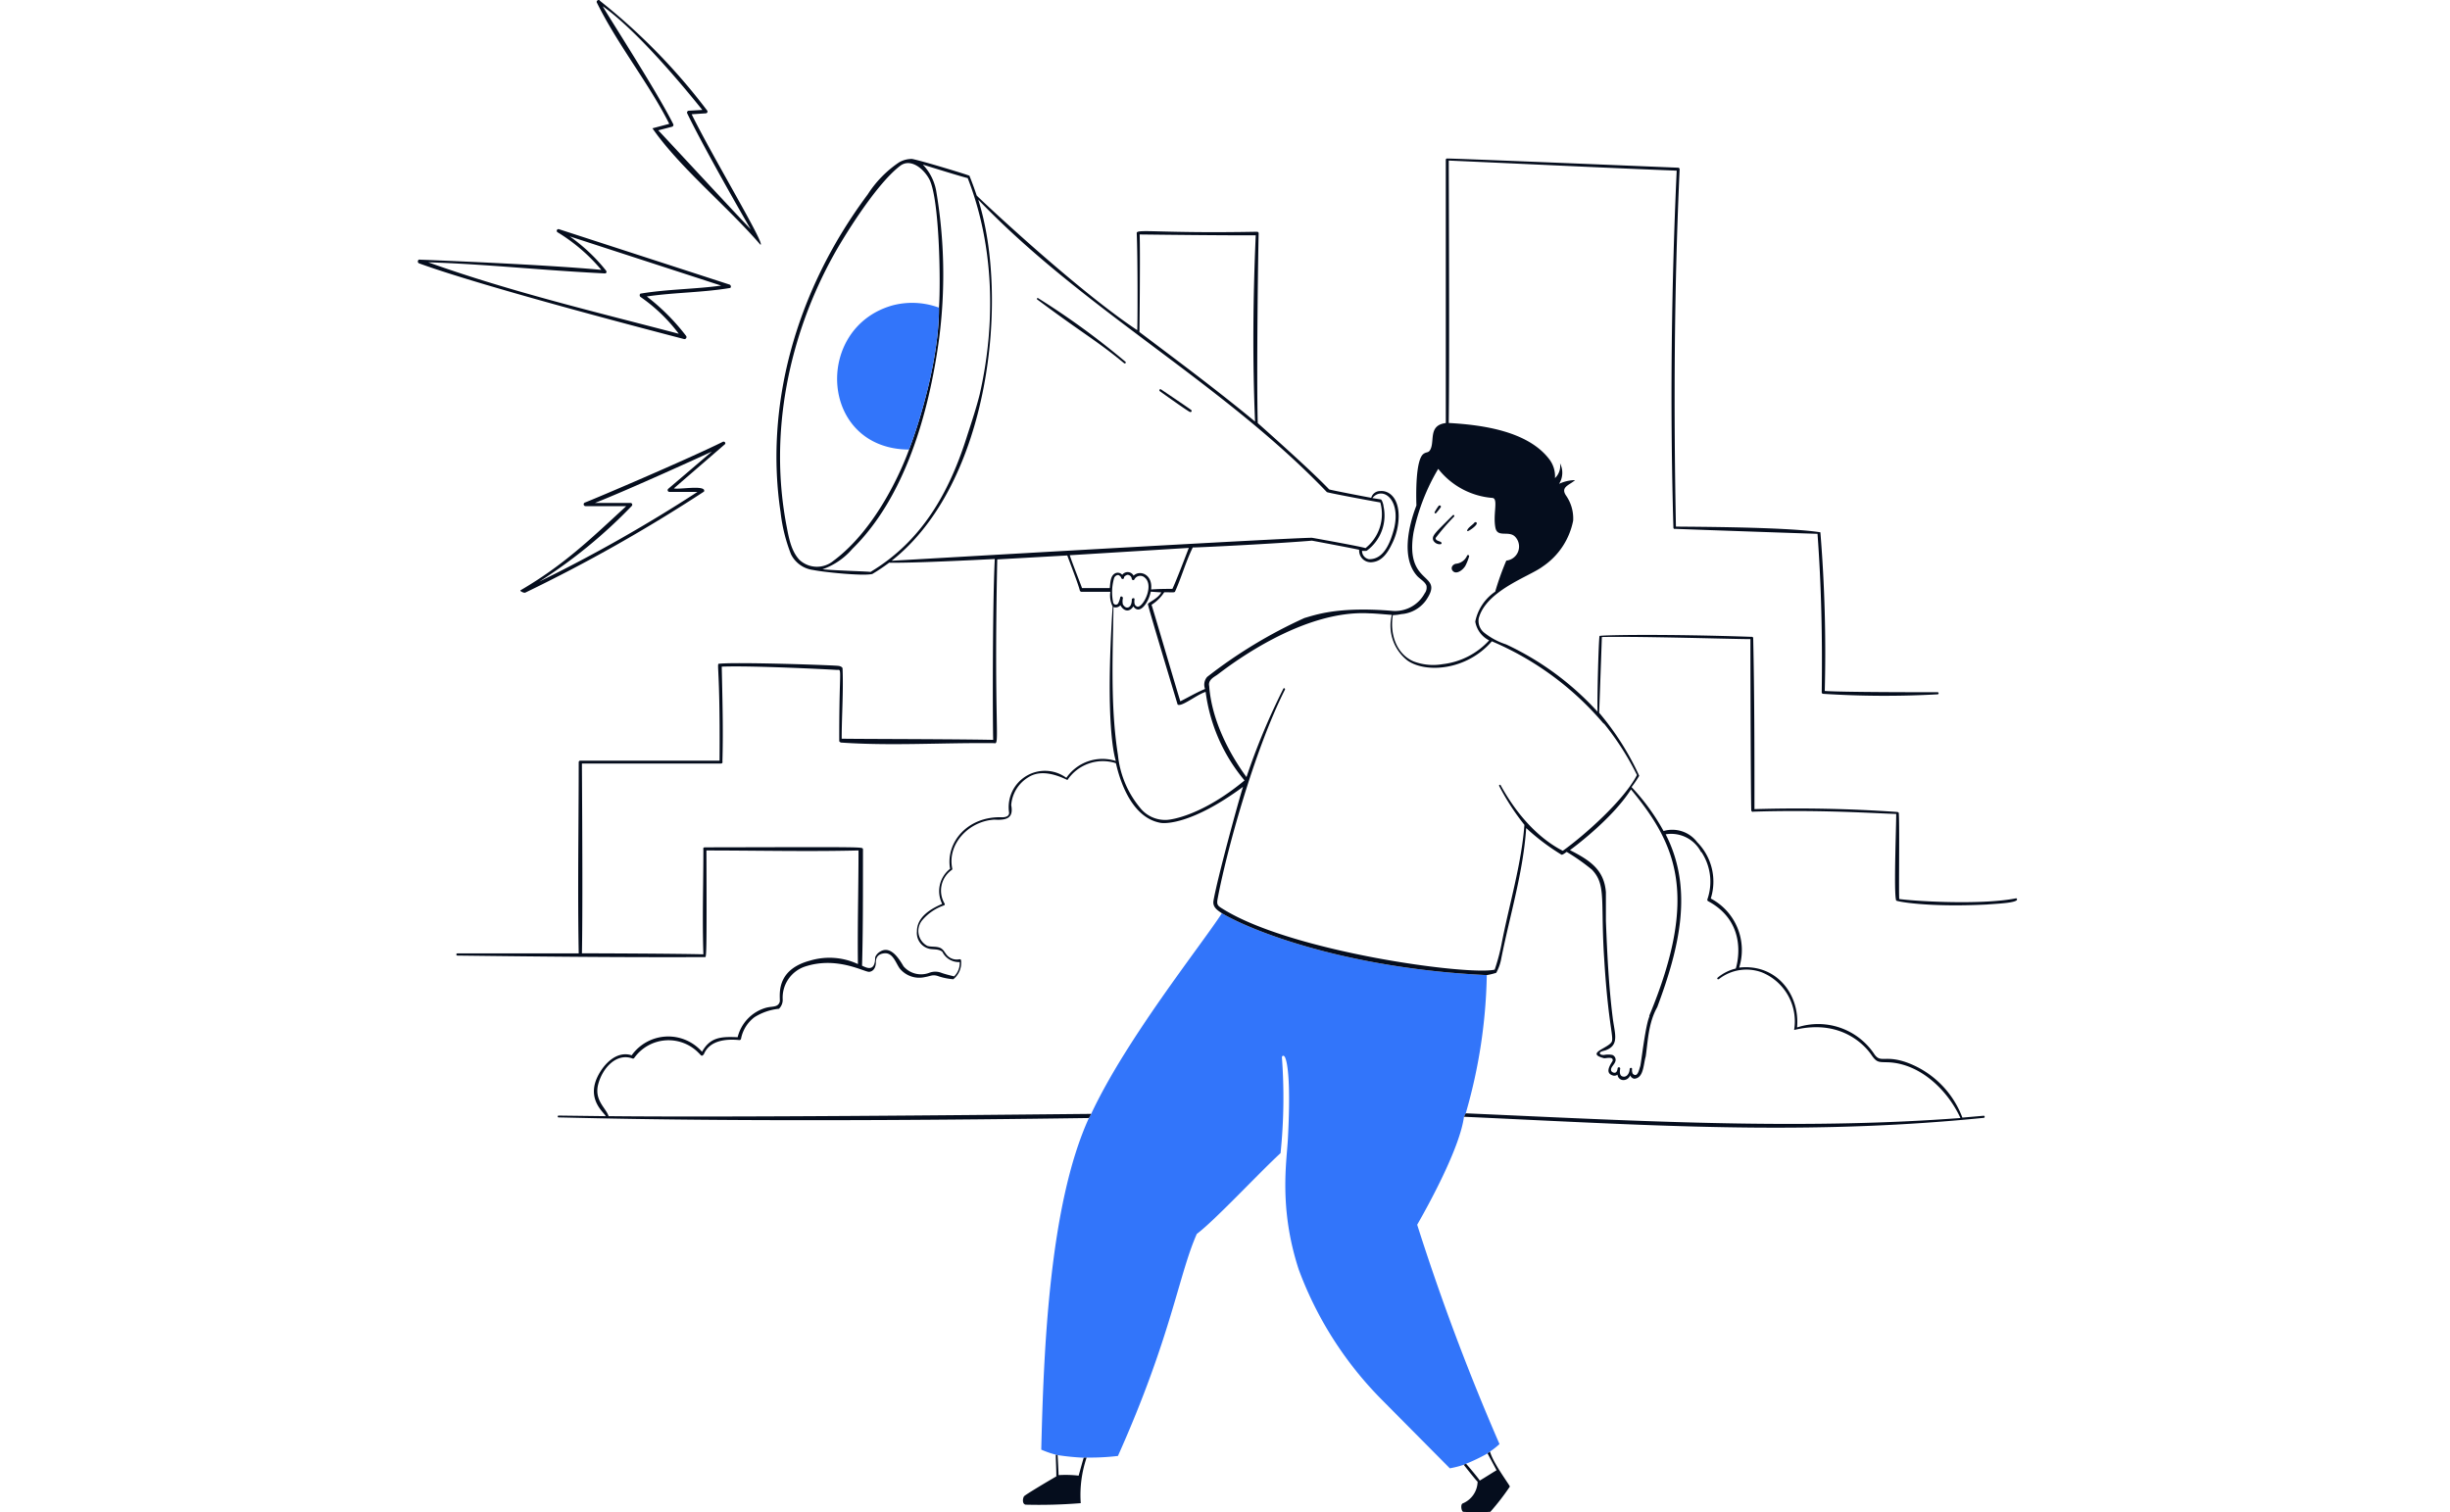
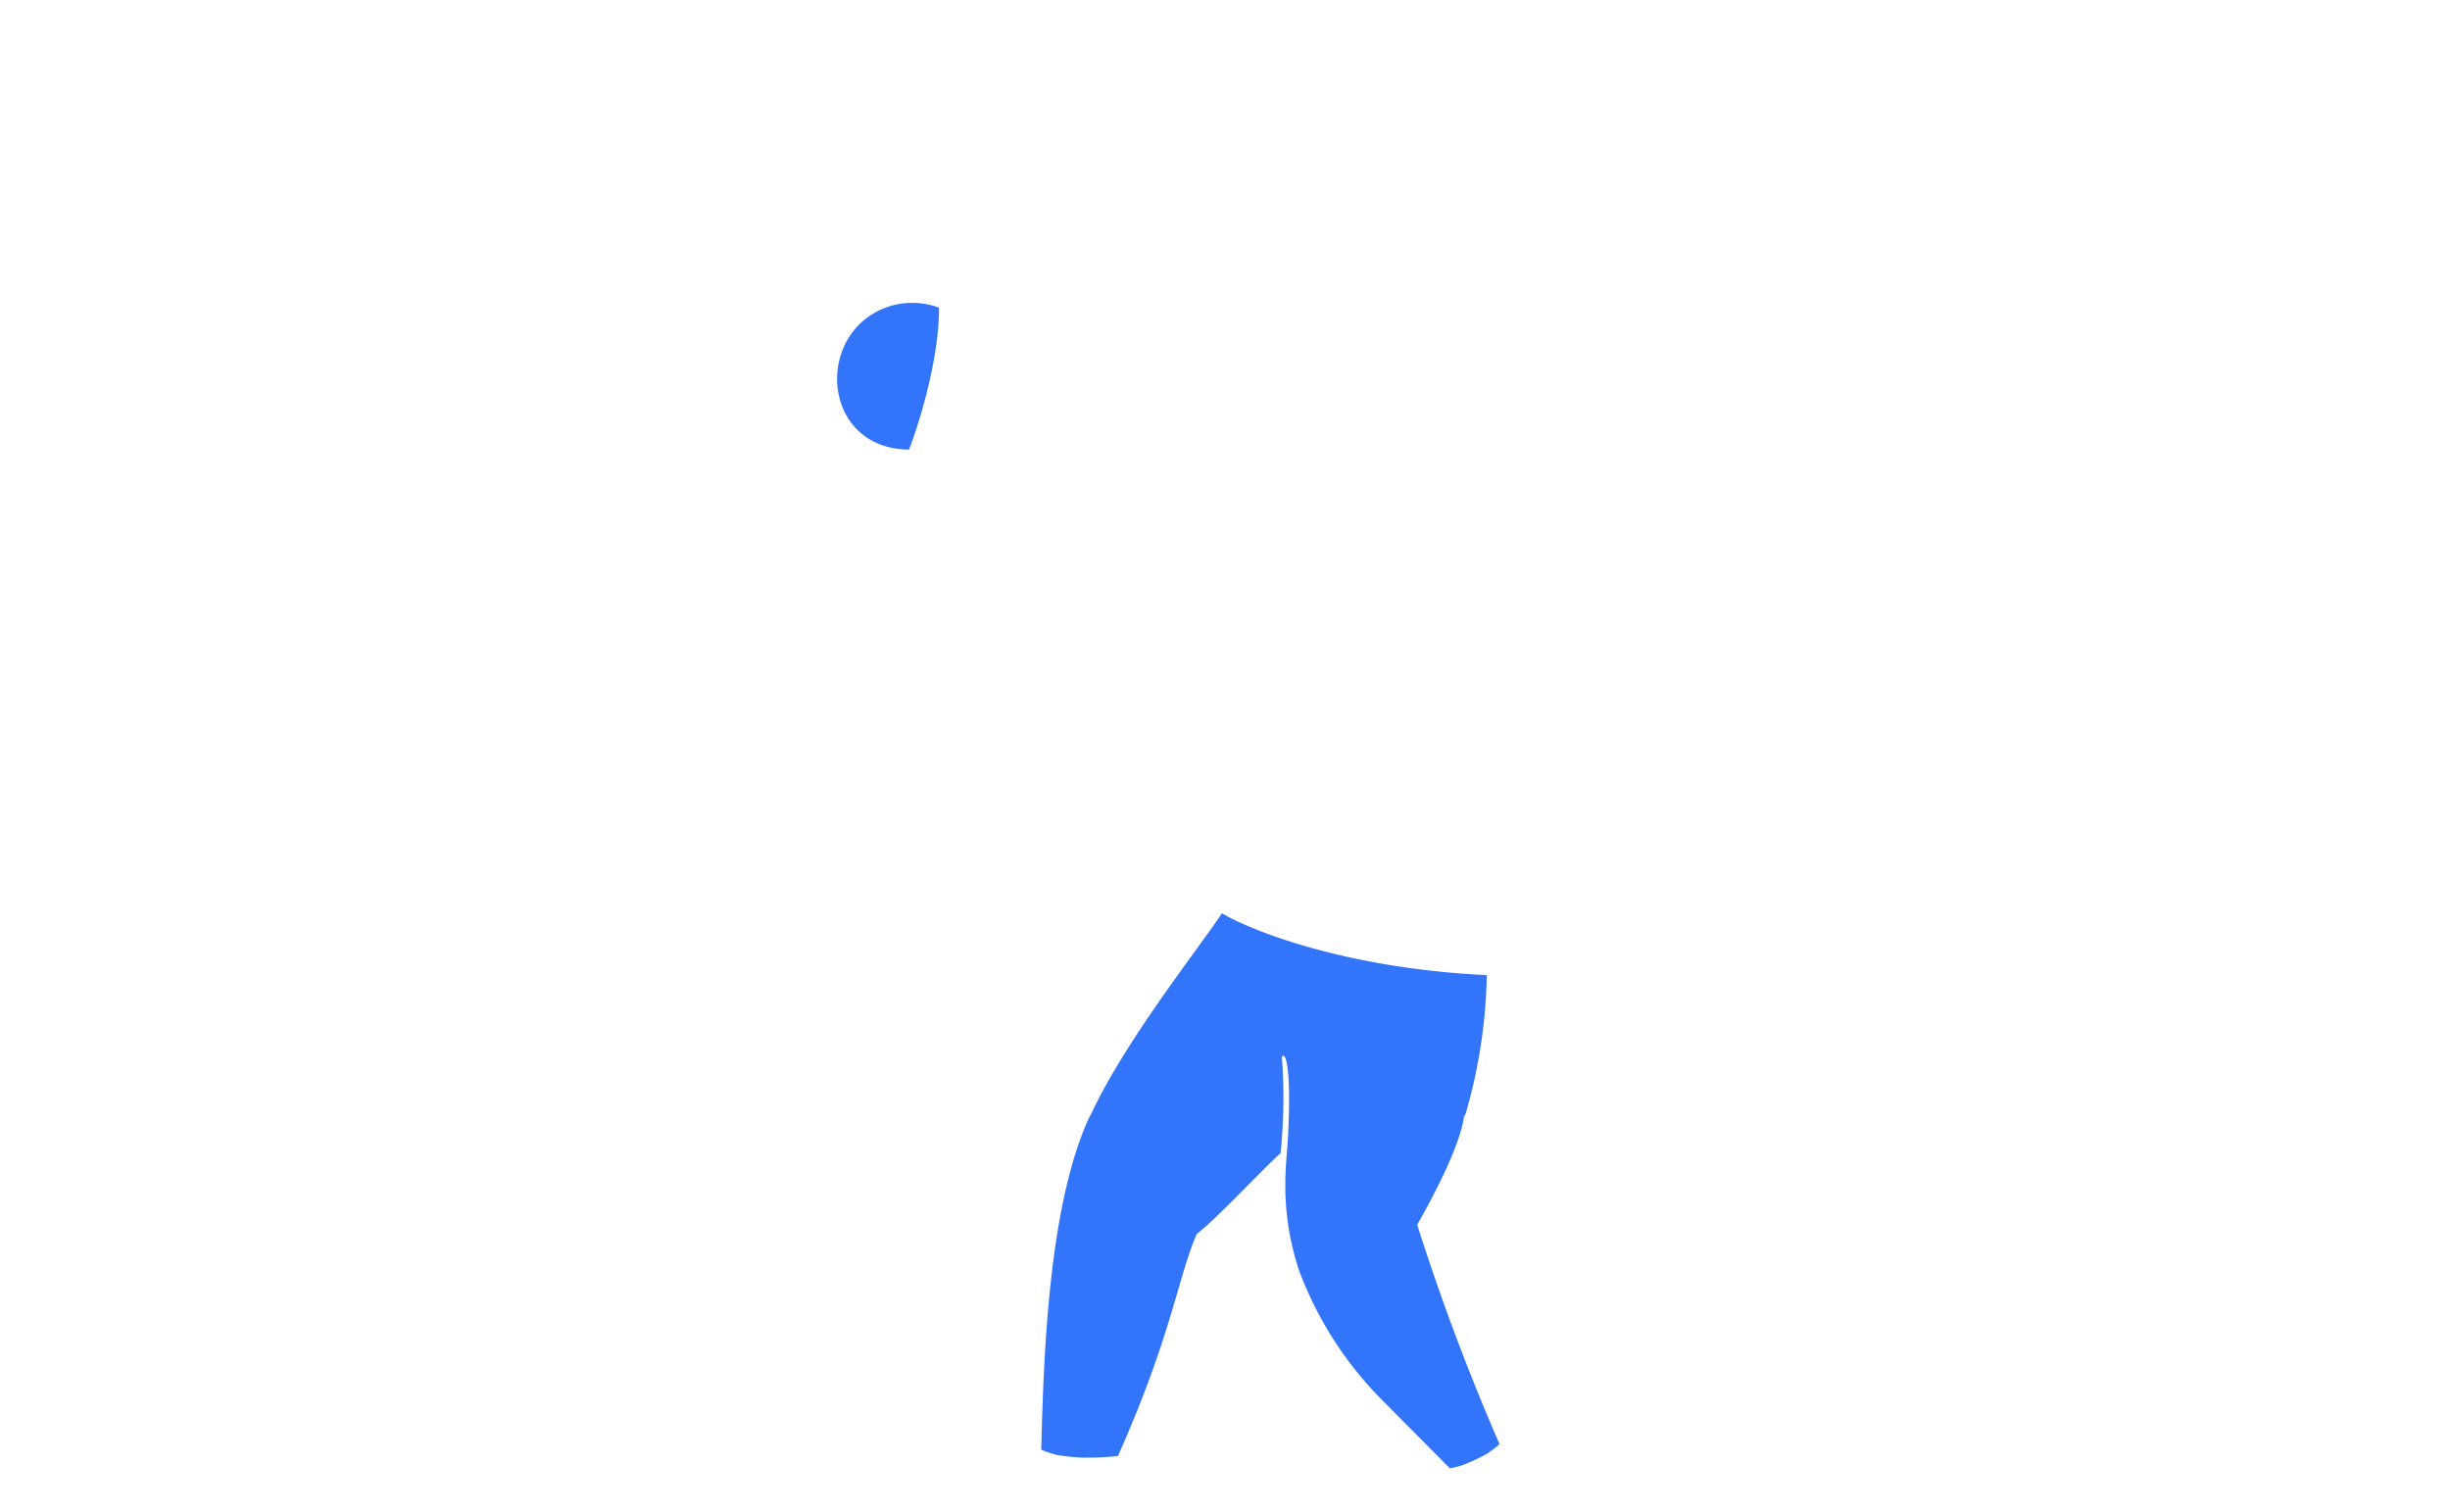
<svg xmlns="http://www.w3.org/2000/svg" fill="none" viewBox="0 0 324 200">
  <path fill="#3275FA" d="M144.002 147.866c-5.299 11.599-5.989 31.169-6.301 43.859q.936.41 1.926.667l.234.056q1.722.264 3.462.345l.378-.022a31 31 0 0 0 4.141-.212c7.069-15.806 8.015-23.932 10.43-29.365 2.394-1.792 8.305-8.148 11.076-10.686.433-4.209.493-8.448.178-12.668 0-.189.234-.356.412 0 .356.746.768 3.451.379 10.776-.156 3.028-1.214 9.15 1.425 17.265a48.15 48.15 0 0 0 10.786 17.031l9.206 9.284a13.6 13.6 0 0 0 1.837-.468l.3-.133q1.47-.59 2.85-1.37l.323-.244q.665-.45 1.257-.991a303 303 0 0 1-10.886-29.009c2.037-3.551 5.677-10.43 6.189-14.282l.234-.456a69.8 69.8 0 0 0 2.783-18.278c-18.488-.876-31.057-5.82-35.031-8.182-2.761 4.264-12.657 16.62-17.288 26.538z" />
-   <path fill="#050D1D" fill-rule="evenodd" d="M266.649 118.802c-4.397.89-12.946.434-15.484.1-.035-.403-.027-2.374-.018-4.588.011-2.678.023-5.712-.038-6.766 0-.1-.166-.156-.166-.156a189 189 0 0 0-18.924-.379c0-7.48 0-15.05-.167-22.608a.2.2 0 0 0-.016-.08.18.18 0 0 0-.207-.098c-11.588-.4-20.036-.234-20.103-.111-.123.801-.323 8.304-.256 10.018a38.2 38.2 0 0 0-12.089-8.905 9.2 9.2 0 0 1-2.983-1.614 2.01 2.01 0 0 1-.646-1.826c.715-2.728 4.051-4.462 6.43-5.697.842-.438 1.565-.814 2.008-1.148a9.51 9.51 0 0 0 4.052-6.09 5.3 5.3 0 0 0-.958-3.339c-.541-.833-.035-1.161.585-1.563.209-.135.43-.278.629-.452a5.2 5.2 0 0 0-2.115.49 2.75 2.75 0 0 0 .122-2.716 2.23 2.23 0 0 1-.668 1.96 3.7 3.7 0 0 0-.768-2.517c-2.861-3.729-8.905-4.53-13.28-4.775.089-7.146.035-23.51.011-31.031-.007-1.852-.011-3.167-.011-3.677q4.86.217 9.724.441c6.785.312 13.582.623 20.42.895-.712 15.684-.89 31.468-.434 47.23a.169.169 0 0 0 .155.158.2.2 0 0 0 .079-.013c5.054.19 17.599.624 18.823.657.512 6.913.657 13.948.557 20.972.003.051.025.1.062.135a.2.2 0 0 0 .138.054c5.037.323 10.089.346 15.128.067.167 0 .178-.278 0-.278-2.549 0-12.501 0-14.927-.167.183-7-.01-14.004-.579-20.983-3.892-.625-13.964-.71-17.754-.743-.665-.005-1.137-.01-1.348-.014-.312-15.707-.234-31.502.49-47.265a.2.2 0 0 0-.189-.2l-3.706-.152h-.002c-8.129-.335-26.806-1.105-26.893-1.061a.167.167 0 0 0-.133.178v34.808c-1.6.198-1.688 1.225-1.773 2.221-.04.46-.078.913-.265 1.274-.156.293-.296.332-.475.382-.114.031-.244.067-.404.175-1.113.723-1.013 5.566-.968 6.846-1.114 2.883-1.982 7.046.111 9.34.127.138.288.27.453.403.309.252.629.513.76.854a1.25 1.25 0 0 1-.233 1.024 4.45 4.45 0 0 1-4.453 2.304c-6.466-.514-9.456.37-11.075.85l-.368.108a63.5 63.5 0 0 0-12.868 7.792 1.56 1.56 0 0 0-.279 1.592c-.747.306-1.494.703-2.221 1.089-.356.189-.707.375-1.051.547-.32-1.028-1.189-3.969-2.017-6.771v-.002c-.875-2.96-1.705-5.766-1.79-5.995a5.4 5.4 0 0 0 1.681-1.659c.298 0 .534.005.721.01.511.01.657.013.714-.11.388-.86.713-1.746 1.039-2.633.396-1.078.792-2.157 1.299-3.188 1.024 0 11.544-.535 15.762-.902 0 0 5.945 1.113 6.245 1.213a1.54 1.54 0 0 0 .5 1.25 1.54 1.54 0 0 0 1.292.375c1.247-.144 1.982-1.269 2.483-2.293a8.3 8.3 0 0 0 .946-3.762c0-2.56-1.358-3.429-2.405-3.34a1.215 1.215 0 0 0-1.224.89c-.757-.133-5.488-1.046-5.566-1.112-2.132-2.241-7.023-6.61-8.789-8.187-.409-.365-.65-.58-.65-.585-.178-6.312.055-23.176.122-25.102a.214.214 0 0 0-.2-.2c-6.381.122-10.362.02-12.749-.041-2.398-.062-3.186-.082-3.18.208.144 3.217.122 12.88.066 12.846-8.248-5.466-21.45-17.955-21.228-17.81a49 49 0 0 0-.957-2.605c0-.067-6.267-1.982-7.592-2.227a3.34 3.34 0 0 0-1.725.457 14.6 14.6 0 0 0-4.141 4.24c-9.862 13.225-13.569 28.442-11.521 42.022.213 1.908.677 3.78 1.38 5.566a3.8 3.8 0 0 0 2.961 2.082c1.113.245 6.512.835 7.792.523a25 25 0 0 0 2.227-1.492c3.118.063 11.43-.36 13.604-.471l.366-.019c-.323 6.234-.279 22.197-.212 23.922-3.164-.067-9.276-.094-13.946-.114-3.067-.013-5.512-.024-6.091-.042 0-1.169.038-2.38.075-3.603.059-1.921.118-3.872.037-5.736-.17-.265-.48-.288-.759-.308l-.043-.004c-2.504-.144-13.068-.478-15.461-.267h-.016c-.049 0-.086 0-.113.016-.084.05-.074.257-.034 1.102.067 1.404.218 4.57.163 11.706H76.734a.2.2 0 0 0-.142.058.2.2 0 0 0-.058.142c0 2.789-.018 5.586-.035 8.389-.035 5.621-.07 11.264.035 16.902h-16.03a.145.145 0 1 0 0 .289c10.865.134 21.785.245 32.693.201l.03.003c.188.034.246.045.193-14.107 2.224 0 4.447.019 6.673.037 4.461.037 8.934.074 13.442-.037 0 2.035-.024 4.07-.048 6.105-.035 2.974-.07 5.948-.03 8.923a8.9 8.9 0 0 0-6.301-.468c-4.134 1.091-4.06 3.893-4.03 5.037.006.199.009.348-.01.429-.176.543-.592.593-1.113.656a5 5 0 0 0-.657.112 5.37 5.37 0 0 0-3.796 3.907c-2.226-.1-3.629 0-4.709 1.926a5.94 5.94 0 0 0-4.766-2.016 5.95 5.95 0 0 0-4.54 2.483c-1.959-.645-3.695 1.113-4.541 2.883-1.158 2.469.19 4.042.826 4.784.147.171.255.298.287.381l-6.234-.078c-.156 0-.156.234 0 .245.302 0 .966.016 2.02.04 6.367.149 26.968.63 68.109.038l.3-.545c-.265 0-1.664.014-3.904.036-11.214.111-43.49.431-59.913.264-.109-.34-.334-.669-.578-1.024-.552-.806-1.197-1.747-.78-3.261.601-2.182 2.46-4.108 4.52-3.34a.2.2 0 0 0 .14-.004.2.2 0 0 0 .104-.096 5.567 5.567 0 0 1 8.572-.568c.051.044.095.093.135.138.144.16.245.273.488-.049.746-1.792 2.86-2.048 4.709-1.859a.224.224 0 0 0 .2-.155 4.65 4.65 0 0 1 1.781-2.872 7.5 7.5 0 0 1 3.239-1.114 1.65 1.65 0 0 0 .49-1.291 4.336 4.336 0 0 1 3.106-4.341c3.193-.994 6.017-.005 7.447.496.459.161.775.271.913.25.567-.089.801-.546.857-1.113v-.044c-.003-.361-.008-1.175 1.113-1.292.865-.091 1.291.69 1.666 1.377.132.242.257.472.393.649a3.34 3.34 0 0 0 3.34 1.113c.215-.034.389-.081.547-.123.405-.108.7-.187 1.301.045a8.4 8.4 0 0 0 1.881.367 2.75 2.75 0 0 0 1.024-2.482.164.164 0 0 0-.068-.129.2.2 0 0 0-.069-.03.2.2 0 0 0-.075.003 1.75 1.75 0 0 1-1.625-.512 3.4 3.4 0 0 1-.281-.37c-.192-.277-.375-.542-.743-.665-.276-.092-.564-.107-.845-.121-.261-.014-.516-.027-.747-.102a2.239 2.239 0 0 1-1.161-1.593 2.23 2.23 0 0 1 .56-1.891 6.55 6.55 0 0 1 2.817-1.881.166.166 0 0 0 .066-.223 3.342 3.342 0 0 1 .935-4.452.17.17 0 0 0 .068-.077.16.16 0 0 0 .01-.102c-.712-3.272 2.227-6.3 5.566-6.478 1.558.089 2.571-.145 2.226-1.915a4.71 4.71 0 0 1 2.293-3.707c1.603-1.012 3.629-.356 5.143.379a5.634 5.634 0 0 1 6.401-2.226c.007 0 .028.084.065.235.303 1.233 1.701 6.933 5.857 7.657.623.111 4.174.189 10.898-4.764-.613 1.914-3.407 12.144-3.908 15.083-.129.81.506 1.232 1.062 1.602l.052.034c3.974 2.362 16.543 7.306 35.031 8.182a10 10 0 0 0 1.246-.301 6.2 6.2 0 0 0 .624-1.669c.357-1.832.787-3.675 1.22-5.529.918-3.925 1.847-7.903 2.119-11.948a29.8 29.8 0 0 0 4.664 3.518c.109.054.411-.166.591-.297l.06-.043.039-.028c1.17.7 2.286 1.485 3.34 2.349 1.335 1.397 1.358 2.81 1.412 6.089.024 1.476.054 3.331.213 5.733.294 4.831.672 7.514.887 9.042.152 1.077.223 1.579.126 1.856-.124.315-.625.603-1.097.874-.844.485-1.594.916.084 1.352.06 0 .147-.011.245-.023.392-.049.975-.122.868.368l-.064.104c-.363.589-.977 1.582.198 1.855a.74.74 0 0 0 .512-.134.78.78 0 0 0 .735.713.972.972 0 0 0 .946-.623.69.69 0 0 0 .534.445c.956-.068 1.147-1.106 1.325-2.074.056-.306.111-.606.189-.865.058-.406.107-.823.157-1.245.207-1.753.426-3.61 1.368-5.278 2.905-7.792 4.842-15.584 1.113-22.864a4.45 4.45 0 0 1 4.687 2.36h.055a7.1 7.1 0 0 1 .779 6.233.21.21 0 0 0 .101.256c5.632 3.028 3.651 8.906 3.651 8.906a5.9 5.9 0 0 0-2.405 1.213c-.111.111 0 .278.178.178a5.9 5.9 0 0 1 5.666-.89 6.991 6.991 0 0 1 4.275 7.625c6.87-1.674 9.951 2.893 10.243 3.326l.009.013c.626.9.9.906 1.812.924l.414.011c4.164.189 7.792 3.618 9.518 7.369-19.483 1.466-39.064.574-58.599-.316q-3.411-.156-6.821-.307l-.234.456q3.96.183 7.799.368c21.062 1.007 39.738 1.901 60.927-.223.178 0 .178-.289 0-.278l-2.816.245a12.388 12.388 0 0 0-7.536-7.358c-1.312-.431-2.112-.417-2.679-.408-.622.01-.965.016-1.395-.572a8.907 8.907 0 0 0-10.253-3.584c.401-4.375-2.749-8.471-7.658-7.915a7.71 7.71 0 0 0-3.751-9.139 7.42 7.42 0 0 0-1.793-7.447 4.127 4.127 0 0 0-4.452-1.48 28.3 28.3 0 0 0-4.23-5.811q.552-.715 1.013-1.492a36.2 36.2 0 0 0-5.299-8.337s.334-9.217.356-10.019c3.437-.074 10.468.087 15.152.194 2.295.052 4.027.092 4.496.085 0 5.877.055 20.972.111 22.641a.216.216 0 0 0 .103.169q.045.026.098.029a.2.2 0 0 0 .099-.02c7.129-.223 13.243.057 16.626.212 1.002.046 1.764.081 2.242.089 0 .513-.024 1.5-.053 2.689-.081 3.295-.2 8.144.053 8.765 0 .101 4.008.924 12.011.524.154-.016.399-.032.693-.052 1.365-.09 3.795-.25 3.181-.772m-126.992 74.831c-.015-.434-.03-.841-.03-1.241l.234.056c.033.423.133 2.538.133 2.649a15 15 0 0 1 2.65.067c.007-.015.075-.262.166-.593.172-.623.425-1.545.513-1.778l.378-.022a15.4 15.4 0 0 0-.779 6.033 68 68 0 0 1-7.291.201c-.501-.112-.367-.902-.2-1.114.166-.211 3.272-2.059 4.263-2.627 0-.6-.019-1.133-.037-1.631m53.948.139-.034-.044.3-.133c.045 0 1.815 2.115 1.815 2.226.356-.212.823-.504 1.246-.768.423-.265.802-.501.98-.601l-1.191-2.227.323-.244c.278 1.059 1.439 2.797 2.12 3.818.3.448.507.758.507.812a32 32 0 0 1-2.583 3.34 32 32 0 0 1-3.562 0c-.256 0-.423-.98-.089-1.113a3.19 3.19 0 0 0 1.97-2.884c-.075 0-1.305-1.555-1.71-2.066zm-9.407-112.417q.563-.016 1.113-.133a4.45 4.45 0 0 0 3.239-1.781c1.232-1.776.705-2.285-.089-3.052-.914-.882-2.18-2.104-1.525-5.987a27.2 27.2 0 0 1 3.262-8.393 10.12 10.12 0 0 0 7.113 3.84c.522 0 .472.7.405 1.643-.051.705-.111 1.545.051 2.331.158.74.69.75 1.272.762.443.01.916.02 1.277.351a1.87 1.87 0 0 1-1.113 3.206 36 36 0 0 0-1.469 4.108 6.3 6.3 0 0 0-2.638 3.962 3.42 3.42 0 0 0 1.836 2.483 9.87 9.87 0 0 1-6.178 3.15 7.3 7.3 0 0 1-3.84-.379c-2.293-1.012-3.128-3.662-2.716-6.11m-32.393-1.447c.089.568 3.262 11.065 3.929 13.269.279.227 1.109-.268 1.976-.784.622-.37 1.262-.751 1.731-.886a22.76 22.76 0 0 0 5.143 11.711c-5.566 4.608-9.629 5.198-10.308 5.22a4.22 4.22 0 0 1-3.517-1.614 13 13 0 0 1-2.917-6.968c-.864-5.502-.751-11.228-.639-16.878q.028-1.35.049-2.691a.84.84 0 0 0 .913-.234c.579.98 1.314.801 1.714.145.846 1.224 2.026-.535 2.304-1.948 0 0 .936.078 1.392.089-.266.525-.883.916-1.313 1.19-.272.172-.47.297-.457.38m-3.161-3.529c0-.155.334-.345.467-.356a.58.58 0 0 1 .557.512c0 .178.267.267.345.1a.877.877 0 0 1 1.402-.222c1.303 1.113-.434 4.285-1.113 3.773l-.039-.027c-.133-.091-.309-.212-.228-.919 0-.189-.289-.156-.356 0 0 .88-.345 1.113-.612 1.113-.268 0-.446-.233-.568-.411a1.8 1.8 0 0 1 0-.835c0-.223-.312-.323-.356-.09a2.9 2.9 0 0 1-.29.813.365.365 0 0 1-.525.05.37.37 0 0 1-.109-.161 6.7 6.7 0 0 1 .111-3.25.62.62 0 0 1 .523-.423c.167 0 .401.278.401.311.033.29.401.29.39.022m6.4 1.503c-.801 0-1.77 0-2.816.078.234-2.037-1.525-2.616-2.315-1.825a.894.894 0 0 0-1.158-.392.9.9 0 0 0-.345.28.777.777 0 0 0-1.113-.078c-.4.329-.46.997-.519 1.657l-.016.169h-3.673c-.082-.239-.295-.791-.541-1.431-.421-1.093-.94-2.44-1.073-2.91l15.74-.969-.016.042c-.35.917-1.705 4.47-2.155 5.38m29.332-8.037c-.412 1.57-1.247 4.175-3.34 4.108a1.11 1.11 0 0 1-.912-1.113q.306.045.612 0a5.77 5.77 0 0 0 2.226-5.889c0-.211-.211-.88-.356-.902l-1.113-.178c1.258-1.591 3.785.056 2.883 3.974m-33.662-38.838.437.005c2.014.025 10.474.126 14.914.107-.357 8.148-.435 16.408-.09 24.634-4.339-3.598-8.968-7.082-13.559-10.538l-1.735-1.306c.011-.1.122-10.675.033-12.902m-44.971 43.057c-1.087-1.141-1.41-2.845-1.694-4.344l-.021-.108c-2.371-12.245.234-25.136 6.279-35.989.957-1.736 5.387-9.139 8.727-11.688 1.358-1.046 3.083.323 3.851 1.748 1.336 2.482 1.536 13.435 1.292 17.009.025 6.8-2.632 15.345-3.963 18.768-.802 2.226-4.141 10.363-10.019 14.726a3.404 3.404 0 0 1-4.452-.122m7.225 1.461c-1.445-.064-3.251-.143-4.198-.236a9.2 9.2 0 0 0 3.941-2.694C119.679 65.782 122.83 54.64 124.165 45a65.9 65.9 0 0 0-.367-19.803 6.8 6.8 0 0 0-1.759-3.429c.791.256 5.655 1.759 5.933 1.781 3.507 8.983 3.741 19.19 1.581 28.63-.433 1.722-.993 3.433-1.545 5.123l-.047.143c-2.371 7.614-6 14.092-12.846 18.2-.093-.03-1.008-.07-2.147-.12m4.941-1.36c13.024-10.22 15.585-34.82 11.455-47.766 6.958 7.281 15.044 13.345 23.119 19.4 8.049 6.036 16.087 12.064 22.988 19.282.089.089 5.899 1.18 7.068 1.37a5.761 5.761 0 0 1-1.959 6.044c-.49-.2-6.991-1.358-7.08-1.37-3.052.028-38.266 2.047-51.04 2.78zm-24.723 37.902a.19.19 0 0 0-.167.278c0 1.491-.017 3.006-.034 4.535-.035 3.095-.07 6.243.034 9.335-4.096-.1-14.927-.133-16.062-.133.107-5.186.042-17.102.012-22.506-.007-1.313-.012-2.241-.012-2.596h18.4a.188.188 0 0 0 .178-.267c.108-3.593.025-7.36-.057-11.085l-.032-1.46c4.04-.156 14.182.367 15.217.434q.064 0 .117-.004c.088-.004.154-.007.203.021.148.084.138.447.097 1.909-.038 1.347-.103 3.627-.094 7.48 0 .09.189.2.233.2 4.215.295 8.478.218 12.76.14 2.503-.045 5.013-.09 7.522-.062.374.125.365-.354.311-3.445-.058-3.26-.167-9.426.068-20.855l9.261-.523c.062.17.174.467.312.83.455 1.203 1.193 3.151 1.347 3.8a.255.255 0 0 0 .222.178h3.818a3.2 3.2 0 0 0 .301 1.938c-1.005 15.526.235 19.789.41 20.392l.013.045a5.81 5.81 0 0 0-6.545 2.227 4.79 4.79 0 0 0-5.33-.222 4.805 4.805 0 0 0-2.24 4.841c0 .479-.445.579-.857.601-4.631-.2-7.569 3.34-6.946 6.813a3.74 3.74 0 0 0-1.046 4.642c-1.548.667-3.34 1.736-3.34 3.628a2.14 2.14 0 0 0 1.803 2.338c.124.016.252.024.381.033.414.027.838.054 1.178.334a2.42 2.42 0 0 0 2.293 1.358 2.43 2.43 0 0 1-.735 1.893s-1.191-.278-1.714-.479a2.22 2.22 0 0 0-1.558 0 3.065 3.065 0 0 1-3.418-.846c-.657-1.113-1.837-2.994-3.339-1.781a1.5 1.5 0 0 0-.412.579c0 1.939-1.083 1.424-1.671 1.144l-.066-.031c.116-4.114.118-8.221.12-12.333l.003-3.084-.016-.038-.01-.025c-.099-.215-.668-.214-16.378-.18zm124.963 22.308c-.395.866-.77 3.506-1.01 5.201-.112.788-.194 1.372-.237 1.478q-.015.04-.033.096l-.042.141c-.137.466-.36 1.227-.904.72a1.1 1.1 0 0 1-.089-.623c0-.212-.29-.201-.323 0 0 .4-.234.968-.724 1.013-.684 0-.577-.716-.534-1.002l.011-.081a.1.1 0 0 0 0-.03.178.178 0 0 0-.345 0c0 .077-.078.845-.679.512-.256-.156-.223-.412-.1-.635.038-.069.097-.148.161-.235.142-.192.313-.421.351-.667a.7.7 0 0 0-.412-.734 2.75 2.75 0 0 0-1.113 0c-.167 0-.501 0-.557-.223-.045-.182.364-.29.605-.353l.088-.024.042-.013c1.579-.559 1.386-1.71 1.127-3.263-.055-.33-.114-.679-.159-1.044-.523-4.175-.734-8.494-.901-12.824V118c-.234-2.994-2.126-4.219-4.753-5.565 0 0 5.476-3.952 8.07-8.026 5.933 7.18 9.072 13.925 2.404 29.966zm-6.033-38.682a36.5 36.5 0 0 1 4.363 6.812c-1.736 3.34-6.912 7.948-9.807 10.019-1.224-.624-4.953-2.728-8.226-8.683-.067-.122-.256 0-.189.111a31.7 31.7 0 0 0 3.339 5.143c-.265 3.5-1.077 7.021-1.887 10.538-.381 1.651-.761 3.3-1.085 4.946a26 26 0 0 1-.957 3.662c-3.34.813-26.949-2.326-36.055-8.092-.59-.357-.724-.524-.59-1.258 1.113-6.011 4.764-19.458 8.905-27.684.067-.145-.145-.267-.211-.123a89 89 0 0 0-4.876 11.688c-2.137-2.905-4.597-7.402-4.931-12.044-.149-.7.44-1.076.929-1.39l.073-.046q.06-.04.293-.217c1.813-1.37 11.2-8.466 19.888-7.954.495 0 1.489.084 2.196.143.39.032.693.058.776.058a5.83 5.83 0 0 0 2.093 6.055c2.427 1.67 7.792 1.303 11.131-2.56a39.8 39.8 0 0 1 14.772 10.876z" clip-rule="evenodd" />
  <path fill="#3275FA" d="M124.177 40.692a10.2 10.2 0 0 0-6.19-.29c-10.474 3.006-9.584 18.99 2.227 19.057 1.331-3.422 3.988-11.966 3.963-18.767" />
-   <path fill="#050D1D" d="M190.528 71.97a.15.15 0 0 0 .106-.102.15.15 0 0 0-.001-.077.14.14 0 0 0-.039-.065c-.211-.19-.745-.178-.745-.568a31 31 0 0 1 2.449-2.839c.1-.11-.056-.289-.167-.178-2.36 2.371-2.828 2.716-2.583 3.34a.97.97 0 0 0 .98.49m-.646-4.074q.347-.386.646-.812c.111-.156-.156-.356-.29-.156a6 6 0 0 0-.534.846q.003.03.02.057.016.026.041.044a.15.15 0 0 0 .117.021m4.263 2.327c.156 0 1.392-.857 1.114-1.113a.19.19 0 0 0-.268 0c-.155.267-.979.723-.968 1.113q.029.016.061.016a.1.1 0 0 0 .061-.016m-1.903 5.388c.423.311 1.191-.179 1.547-.78q.304-.594.49-1.235a.14.14 0 0 0 .007-.058.147.147 0 0 0-.105-.128.144.144 0 0 0-.18.108 1.79 1.79 0 0 1-1.503 1.046c-.601.19-.668.768-.256 1.047m-54.957-36.178a.104.104 0 0 0-.144.033.1.1 0 0 0-.014.08.1.1 0 0 0 .047.065c6.367 4.742 7.792 5.377 11.488 8.427.122.1.3-.067.178-.19a101 101 0 0 0-11.555-8.415m20.071 15.05c.155.067.322-.111.189-.245-.134-.134-3.34-2.293-4.007-2.738-.156-.112-.301.133-.145.245.645.467 3.595 2.57 3.963 2.738M88.507 16.38l-2.226.59c3.595 5.187 9.807 10.218 14.281 15.395.769.144-6.344-11.644-9.094-17.254l1.859-.123a.234.234 0 0 0 .167-.4A80.3 80.3 0 0 0 79.346.115c-.134-.278-.546 0-.412.234 2.75 5.577 6.846 10.62 9.573 16.03m4.375-1.837-1.781.1a.245.245 0 0 0-.212.367c2.227 4.631 8.037 14.739 8.404 15.329C96.1 26.999 88.04 18.26 87.05 17.237l1.836-.479a.246.246 0 0 0 .145-.345C86.804 11.96 80.203 1.786 79.713.829c5.21 3.707 12.278 12.623 13.169 13.714m-2.416 30.3a.268.268 0 0 0 .318-.284.27.27 0 0 0-.062-.15 28.3 28.3 0 0 0-5.187-5.199c3.629-.534 7.325-.512 10.953-1.113.245 0 .2-.39 0-.456l-22.563-7.325a.225.225 0 0 0-.178.412 23.3 23.3 0 0 1 5.777 4.965c-7.77-.735-23.822-1.347-23.955-1.347-.312-.111-.446.378-.134.49 8.86 3.228 32.482 9.34 35.031 10.007m-33.84-10.152c7.792.245 14.783 1.046 23.377 1.47.211 0 .256-.234.144-.368a23 23 0 0 0-4.809-4.53l20.037 6.511c-3.517.48-7.09.468-10.597 1.047-.223 0-.234.356-.067.456a22 22 0 0 1 5.054 4.865c-11.031-2.895-22.263-5.566-33.139-9.451m38.96 23.744c-4.641 2.304-16.852 7.502-18.222 8.025a.245.245 0 0 0 .067.48h5.388c-4.831 4.452-8.27 7.791-13.981 11.13-.156.09.456.39.623.312a210 210 0 0 0 23.643-13.369c.357-.946-3.34-.222-3.985-.423l6.68-5.777c.289-.19.01-.49-.212-.378m-7.224 6.222a.234.234 0 0 0 .167.4h3.707A198 198 0 0 1 71.31 76.925a66.2 66.2 0 0 0 12.245-10.018.235.235 0 0 0-.036-.345.23.23 0 0 0-.12-.045h-4.72c4.453-1.748 14.694-6.423 15.473-6.801z" />
</svg>